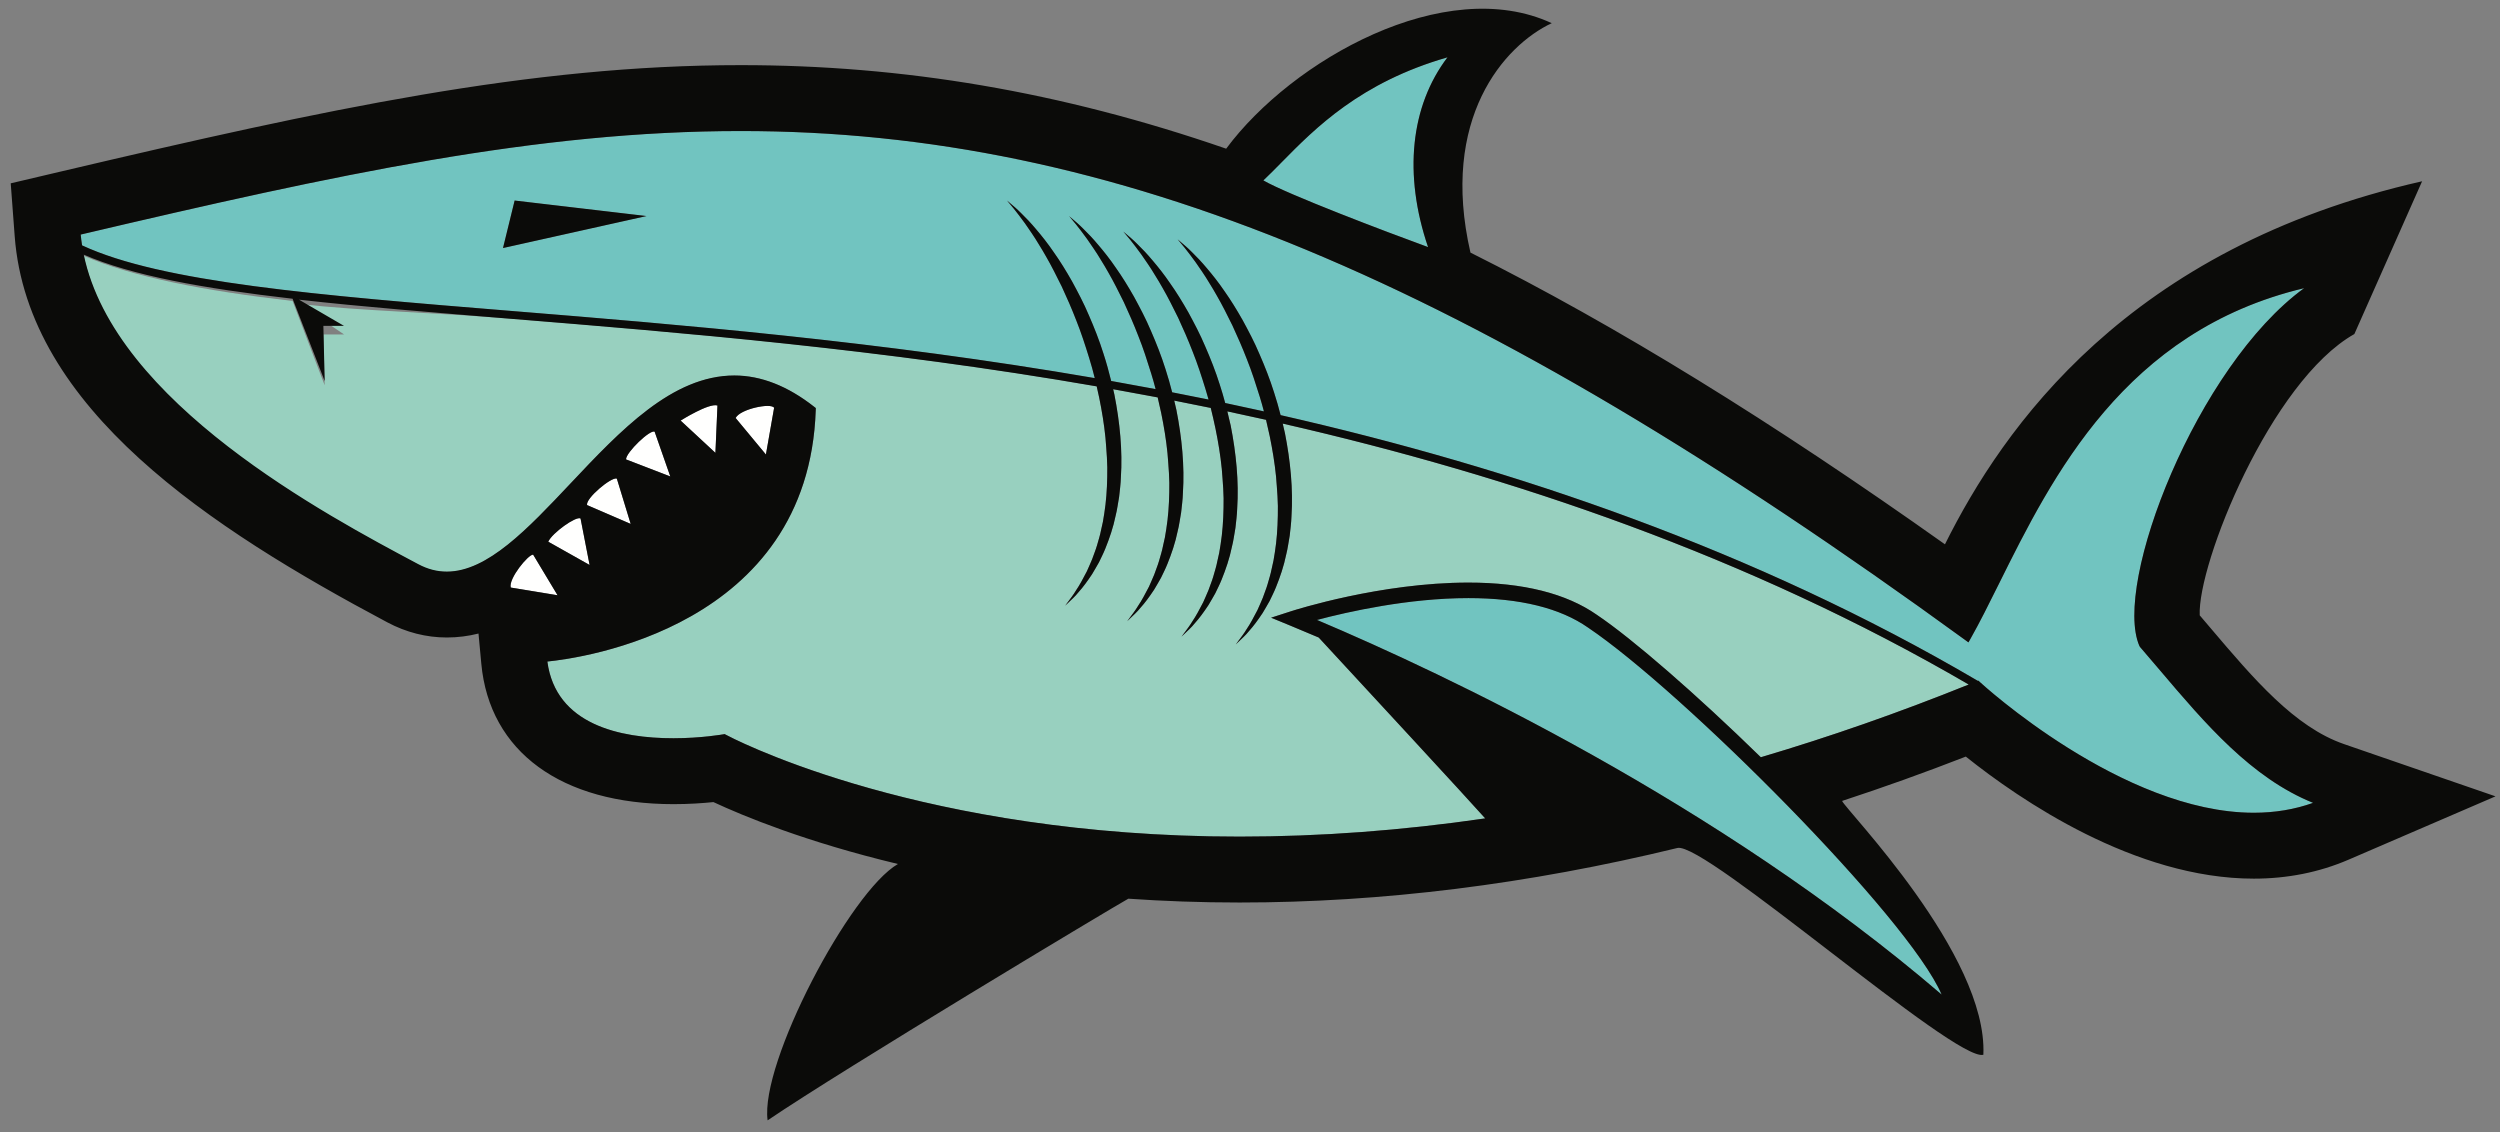
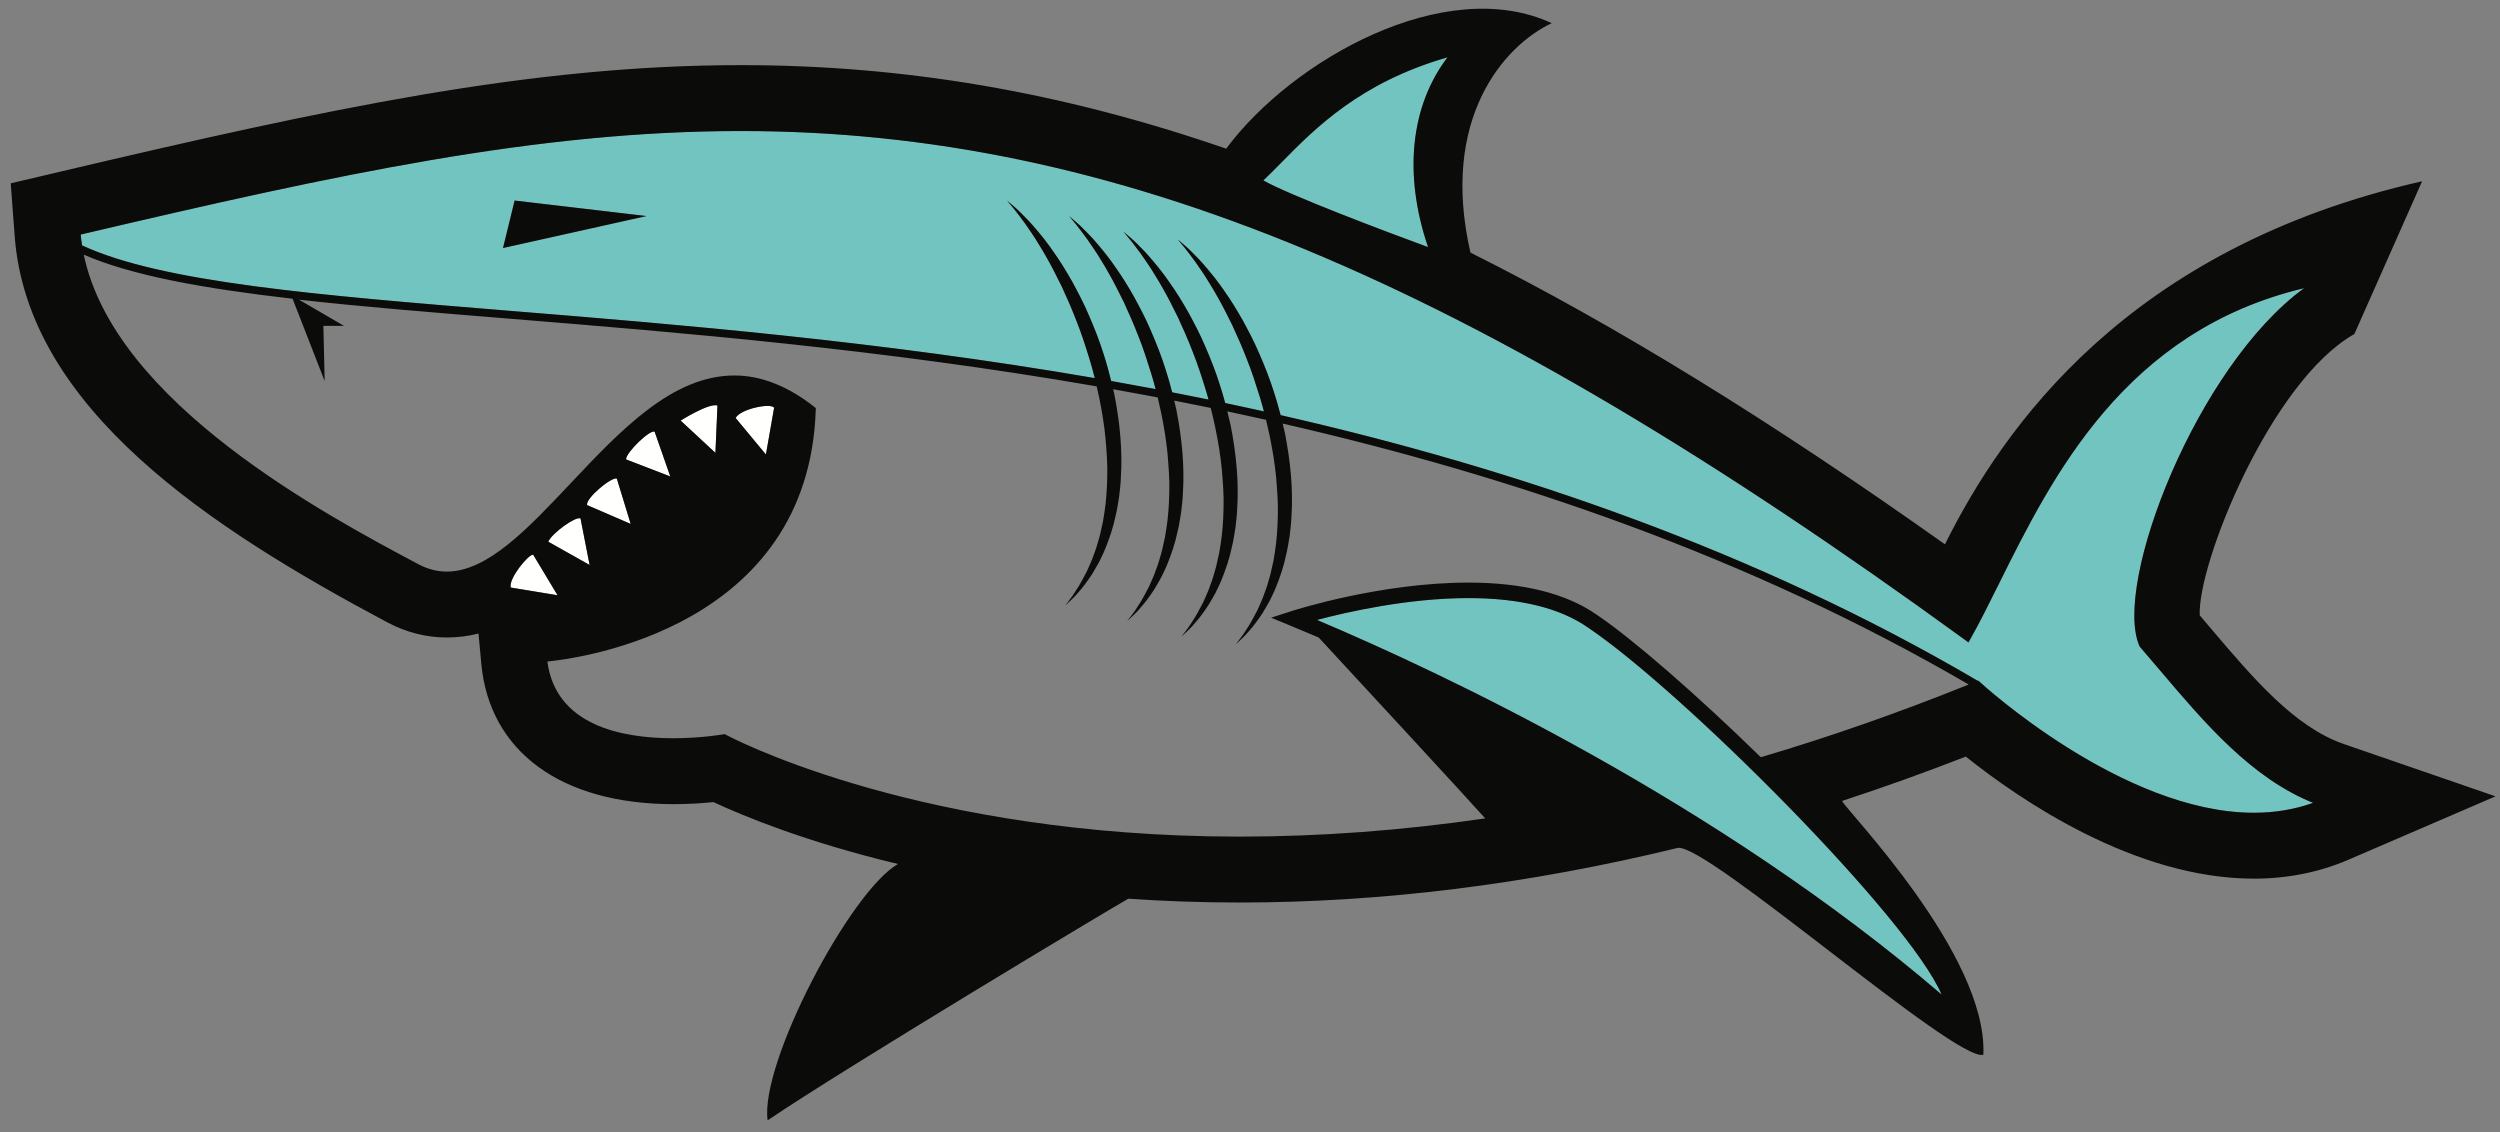
<svg xmlns="http://www.w3.org/2000/svg" version="1.1" x="0" y="0" width="1462.5" height="662.5" viewBox="0, 0, 1462.5, 662.5">
  <rect x="0" y="0" width="1462.5" height="662.5" fill="#808080" stroke="none" />
  <g id="Layer_1">
-     <path d="M708.612,489.268 C714.055,489.365 719.562,489.423 725.14,489.423 C772.272,489.423 820.225,485.853 868.845,478.758 C860.557,469.345 795.452,398.908 771.457,372.963 C765.472,370.408 759.967,368.1 755.022,366.063 L743.59,361.353 L755.355,357.553 C757.472,356.868 807.755,340.815 859,340.815 C891.003,340.815 916.29,347.16 934.172,359.68 C955.068,373.743 992.422,406.228 1030.083,442.983 C1070.328,431.078 1110.897,416.888 1151.695,400.448 C1023.125,325.518 884.482,278.503 750.387,247.8 C750.832,249.663 751.265,251.53 751.688,253.405 C754.897,269.655 756.537,286.32 755.515,301.93 C755.4,305.83 754.867,309.655 754.475,313.385 C753.772,317.095 753.375,320.753 752.462,324.235 C751.042,331.263 748.785,337.7 746.452,343.483 C745.31,346.388 743.9,349.048 742.7,351.613 C741.34,354.105 739.912,356.4 738.652,358.58 C735.852,362.793 733.255,366.325 730.82,368.99 C728.582,371.813 726.375,373.62 725.032,374.98 C723.65,376.3 722.917,377.003 722.917,377.003 C722.917,377.003 723.527,376.183 724.665,374.648 C725.785,373.103 727.55,370.943 729.378,367.905 C731.375,364.995 733.372,361.198 735.622,356.888 C736.59,354.643 737.697,352.303 738.717,349.78 C739.582,347.185 740.735,344.575 741.557,341.703 C742.352,338.823 743.34,335.89 743.927,332.723 C744.275,331.16 744.63,329.57 744.995,327.958 C745.26,326.32 745.527,324.663 745.81,322.98 C746.875,316.253 747.397,309.07 747.527,301.633 C747.795,294.198 747.11,286.503 746.485,278.708 C745.712,270.915 744.407,263.05 742.81,255.243 C742.125,252.015 741.4,248.798 740.63,245.593 C733.07,243.903 725.52,242.248 717.992,240.663 C718.665,243.385 719.32,246.123 719.935,248.868 C723.142,265.123 724.785,281.785 723.762,297.395 C723.645,301.298 723.115,305.123 722.722,308.853 C722.02,312.56 721.622,316.218 720.71,319.698 C719.29,326.725 717.032,333.165 714.7,338.948 C713.557,341.853 712.147,344.51 710.945,347.075 C709.587,349.57 708.157,351.865 706.902,354.045 C704.1,358.255 701.503,361.788 699.07,364.455 C696.835,367.278 694.622,369.083 693.28,370.443 C691.897,371.765 691.165,372.468 691.165,372.468 C691.165,372.468 691.77,371.65 692.915,370.11 C694.032,368.565 695.8,366.408 697.625,363.368 C699.628,360.458 701.622,356.663 703.865,352.353 C704.837,350.105 705.945,347.768 706.965,345.245 C707.83,342.65 708.982,340.038 709.802,337.168 C710.6,334.288 711.585,331.355 712.175,328.185 C712.522,326.623 712.878,325.038 713.24,323.42 C713.508,321.785 713.777,320.125 714.057,318.445 C715.12,311.715 715.642,304.533 715.775,297.098 C716.042,289.66 715.355,281.965 714.735,274.173 C713.957,266.38 712.655,258.513 711.057,250.703 C710.205,246.665 709.295,242.64 708.297,238.645 C701.155,237.175 694.03,235.743 686.922,234.355 C687.355,236.165 687.777,237.98 688.185,239.798 C691.395,256.05 693.03,272.713 692.005,288.325 C691.892,292.225 691.36,296.05 690.965,299.78 C690.27,303.488 689.872,307.145 688.957,310.625 C687.537,317.653 685.28,324.095 682.943,329.875 C681.805,332.78 680.395,335.44 679.193,338.003 C677.83,340.498 676.407,342.793 675.145,344.973 C672.352,349.185 669.75,352.715 667.312,355.383 C665.08,358.205 662.87,360.01 661.53,361.37 C660.145,362.693 659.407,363.395 659.407,363.395 C659.407,363.395 660.017,362.578 661.165,361.038 C662.282,359.493 664.047,357.335 665.872,354.295 C667.875,351.385 669.87,347.593 672.117,343.278 C673.087,341.035 674.188,338.695 675.207,336.173 C676.072,333.58 677.23,330.965 678.05,328.093 C678.847,325.215 679.837,322.283 680.422,319.113 C680.77,317.55 681.125,315.963 681.487,314.348 C681.755,312.713 682.027,311.053 682.302,309.373 C683.372,302.65 683.895,295.463 684.025,288.025 C684.29,280.588 683.61,272.895 682.982,265.1 C682.205,257.308 680.905,249.44 679.305,241.628 C678.66,238.573 677.97,235.523 677.245,232.485 C668.527,230.825 659.842,229.23 651.193,227.69 C651.425,228.703 651.667,229.713 651.892,230.725 C655.105,246.978 656.745,263.64 655.72,279.253 C655.605,283.15 655.075,286.978 654.677,290.708 C653.977,294.418 653.582,298.073 652.67,301.555 C651.25,308.583 648.987,315.02 646.657,320.803 C645.517,323.708 644.105,326.368 642.905,328.93 C641.545,331.423 640.12,333.72 638.86,335.9 C636.062,340.115 633.46,343.643 631.027,346.31 C628.792,349.133 626.58,350.938 625.237,352.298 C623.855,353.62 623.122,354.323 623.122,354.323 C623.122,354.323 623.732,353.505 624.875,351.968 C625.992,350.42 627.758,348.26 629.582,345.223 C631.585,342.313 633.582,338.52 635.83,334.205 C636.795,331.963 637.902,329.623 638.922,327.1 C639.787,324.51 640.945,321.893 641.762,319.02 C642.557,316.143 643.547,313.21 644.133,310.048 C644.48,308.48 644.837,306.89 645.197,305.275 C645.467,303.64 645.74,301.98 646.012,300.3 C647.082,293.578 647.605,286.395 647.737,278.955 C648,271.515 647.318,263.82 646.693,256.03 C645.917,248.235 644.617,240.368 643.017,232.555 C642.552,230.368 642.07,228.18 641.57,226.003 C515.185,204.063 396.822,194.413 299.795,186.508 C253.942,182.77 211.92,181.973 174.927,177.813 L201.27,195.65 L189.175,195.65 L189.93,225.403 L171.16,176.078 C118.84,170.06 76.912,161.82 49,149.628 C67.085,236.198 190.45,301.508 244.672,330.35 C250.187,333.283 255.66,334.543 261.405,334.543 C285.135,334.543 308.725,309.435 333.697,282.943 C362.987,251.87 393.277,219.698 429.622,219.698 C445.175,219.698 460.895,225.85 476.35,238.028 L477.252,238.725 L477.21,239.868 C472.975,367.028 339.78,385.048 320.212,386.995 C325.102,424.018 362.855,431.875 394.017,431.875 C410.307,431.87 423.005,429.605 423.132,429.58 L423.922,429.438 L424.627,429.825 C425.68,430.403 528.62,485.703 707.162,489.243 C707.697,489.215 708.172,489.225 708.612,489.268" fill="#98D0BF" />
    <path d="M301.062,117.315 L378.177,126.388 L294.258,145.098 L301.062,117.315 z M640.43,221.195 C639.453,217.238 638.388,213.318 637.177,209.465 C634.852,201.95 632.47,194.568 629.677,187.598 C626.975,180.588 624.042,173.938 621.145,167.678 C618.085,161.508 615.18,155.655 612.157,150.438 C610.698,147.79 609.188,145.33 607.737,142.99 C606.347,140.608 604.9,138.438 603.537,136.39 C600.805,132.315 598.325,128.778 596.145,126.013 C594.005,123.2 592.245,120.998 590.985,119.563 C589.76,118.098 589.102,117.315 589.102,117.315 C589.102,117.315 589.878,117.975 591.333,119.215 C592.797,120.45 594.945,122.238 597.475,124.808 C600.073,127.31 603.08,130.465 606.292,134.31 C609.54,138.123 613.08,142.555 616.542,147.668 C620.12,152.713 623.645,158.41 627.138,164.578 C630.513,170.803 634.047,177.415 637.045,184.553 C640.14,191.643 643.09,199.1 645.532,206.868 C647.245,212.088 648.705,217.453 650.037,222.868 C658.667,224.398 667.335,225.985 676.037,227.633 C675.24,224.568 674.403,221.53 673.463,218.54 C671.138,211.023 668.76,203.64 665.965,196.67 C663.263,189.66 660.333,183.01 657.435,176.75 C654.375,170.578 651.465,164.728 648.445,159.508 C646.987,156.863 645.477,154.4 644.028,152.063 C642.635,149.68 641.188,147.508 639.825,145.463 C637.09,141.385 634.61,137.85 632.432,135.08 C630.292,132.273 628.535,130.07 627.275,128.635 C626.045,127.17 625.39,126.388 625.39,126.388 C625.39,126.388 626.165,127.048 627.62,128.288 C629.085,129.52 631.235,131.31 633.765,133.878 C636.36,136.38 639.37,139.538 642.583,143.383 C645.83,147.195 649.37,151.628 652.83,156.74 C656.41,161.783 659.93,167.483 663.427,173.65 C666.8,179.875 670.335,186.485 673.333,193.625 C676.43,200.715 679.375,208.173 681.82,215.94 C683.275,220.373 684.545,224.913 685.713,229.498 C692.797,230.873 699.895,232.283 707.01,233.738 C706.445,231.683 705.852,229.635 705.217,227.613 C702.895,220.098 700.513,212.713 697.72,205.743 C695.015,198.733 692.085,192.085 689.188,185.823 C686.128,179.65 683.217,173.8 680.2,168.58 C678.74,165.935 677.227,163.473 675.778,161.135 C674.388,158.75 672.94,156.58 671.578,154.533 C668.842,150.458 666.362,146.923 664.185,144.153 C662.05,141.348 660.287,139.143 659.028,137.708 C657.797,136.238 657.143,135.46 657.143,135.46 C657.143,135.46 657.917,136.12 659.375,137.36 C660.84,138.59 662.987,140.383 665.52,142.95 C668.115,145.453 671.122,148.61 674.335,152.453 C677.583,156.268 681.122,160.7 684.583,165.813 C688.16,170.855 691.682,176.558 695.18,182.723 C698.555,188.943 702.09,195.558 705.083,202.698 C708.182,209.788 711.128,217.243 713.573,225.013 C714.73,228.538 715.765,232.133 716.737,235.76 C724.27,237.34 731.82,238.98 739.388,240.663 C738.64,237.795 737.85,234.948 736.972,232.145 C734.645,224.635 732.26,217.248 729.472,210.275 C726.77,203.27 723.838,196.618 720.938,190.363 C717.88,184.19 714.975,178.335 711.948,173.118 C710.492,170.47 708.977,168.01 707.53,165.67 C706.143,163.288 704.69,161.115 703.333,159.07 C700.595,154.995 698.115,151.458 695.938,148.69 C693.797,145.883 692.04,143.678 690.778,142.243 C689.55,140.778 688.895,139.995 688.895,139.995 C688.895,139.995 689.672,140.658 691.128,141.898 C692.592,143.13 694.74,144.92 697.27,147.483 C699.867,149.988 702.87,153.145 706.088,156.99 C709.335,160.803 712.875,165.238 716.338,170.35 C719.912,175.388 723.438,181.09 726.932,187.258 C730.31,193.483 733.842,200.09 736.835,207.235 C739.935,214.323 742.88,221.783 745.325,229.548 C746.755,233.9 748.003,238.355 749.155,242.853 C885.375,273.873 1026.417,321.633 1157.04,398.298 L1157.348,398.175 L1158.407,399.158 C1159.23,399.92 1241.58,475.46 1318.488,475.46 C1330.79,475.46 1342.417,473.515 1353.155,469.67 C1317.012,455.078 1289.948,423.193 1263.73,392.31 C1259.795,387.673 1255.87,383.05 1251.92,378.488 L1251.557,377.908 C1235.757,341.65 1285.18,214.195 1347.927,168.573 C1242.872,193.59 1200.552,278.768 1169.353,341.563 C1163.562,353.213 1158.095,364.21 1152.795,373.583 L1151.542,375.798 L1149.485,374.3 C858.958,162.888 651.492,76.658 433.402,76.658 C314.33,76.658 198.092,101.735 47.202,137.218 C47.4,139.338 47.685,141.443 48.012,143.545 C94.635,165.238 185.423,172.64 300.16,181.988 C396.815,189.86 514.597,199.46 640.43,221.195" fill="#71C4C0" />
    <path d="M835.417,144.553 C820.938,102 825.135,62.005 846.787,33.528 C795.807,48.193 769.45,74.945 749.77,94.92 C746.075,98.67 742.53,102.265 739.065,105.55 C753.355,113.768 810.525,135.478 835.417,144.553" fill="#71C4C0" />
    <path d="M929.04,367.158 C912.645,355.68 889.1,349.885 859,349.885 C823.932,349.885 788.52,357.872 770.443,362.668 C844.83,394.143 1004.38,469.133 1135.86,581.82 C1116.515,536.698 984.077,404.205 929.04,367.158" fill="#71C4C0" />
    <path d="M311.888,324.462 C309.013,324.305 297.332,338.617 298.788,343.72 L322.415,347.607 L323.44,347.777 L326.17,348.225 L325.695,347.43 L324.67,345.722 L311.888,324.462" fill="#FFFFFE" />
    <path d="M344.32,327.462 L339.617,303.292 C336.975,301.78 322.987,311.797 320.722,316.9 L342.595,329.205 L344.91,330.51 L344.32,327.462" fill="#FFFFFE" />
    <path d="M367.845,302.86 L360.848,279.975 C357.68,278.788 342.268,291.765 343.47,295.48 L365.728,305.098 L368.955,306.492 L367.845,302.86" fill="#FFFFFE" />
    <path d="M382.965,252.555 C380.445,251.013 366.18,264.665 366.223,268.748 L392.12,278.728 L382.965,252.555" fill="#FFFFFE" />
    <path d="M418.705,260.587 L419.715,237.213 C414.658,235.607 398.165,246.042 398.165,246.042 L415.422,262.048 L418.517,264.913 L418.705,260.587" fill="#FFFFFE" />
    <path d="M452.855,238.58 C451.195,235.515 432.987,239.22 430.34,244.525 L448.06,265.885 L452.855,238.58" fill="#FFFFFE" />
    <path d="M301.062,117.315 L378.177,126.388 L294.257,145.098 L301.062,117.315 z M298.785,343.72 C297.33,338.618 309.012,324.303 311.887,324.46 L324.667,345.725 L325.697,347.43 L326.172,348.228 L323.442,347.775 L322.417,347.61 L298.785,343.72 z M749.77,94.92 C769.448,74.945 795.807,48.195 846.787,33.53 C825.135,62.008 820.938,102 835.417,144.553 C810.525,135.475 753.355,113.768 739.065,105.55 C742.53,102.268 746.075,98.67 749.77,94.92 M1157.348,398.175 L1157.04,398.298 C1026.417,321.633 885.375,273.873 749.155,242.853 C748.003,238.355 746.755,233.9 745.325,229.548 C742.88,221.783 739.935,214.323 736.835,207.235 C733.842,200.09 730.31,193.483 726.932,187.258 C723.438,181.09 719.912,175.388 716.337,170.35 C712.875,165.238 709.335,160.803 706.087,156.99 C702.87,153.145 699.867,149.988 697.27,147.483 C694.74,144.92 692.592,143.13 691.128,141.898 C689.672,140.658 688.895,139.995 688.895,139.995 C688.895,139.995 689.55,140.778 690.777,142.243 C692.04,143.678 693.797,145.883 695.938,148.69 C698.115,151.458 700.595,154.995 703.332,159.07 C704.69,161.115 706.142,163.288 707.53,165.67 C708.977,168.01 710.492,170.47 711.948,173.118 C714.975,178.335 717.88,184.19 720.938,190.363 C723.837,196.618 726.77,203.27 729.472,210.275 C732.26,217.248 734.645,224.635 736.972,232.145 C737.85,234.948 738.64,237.795 739.388,240.663 C731.82,238.98 724.27,237.34 716.737,235.76 C715.765,232.133 714.73,228.538 713.573,225.013 C711.128,217.243 708.182,209.788 705.082,202.698 C702.09,195.558 698.555,188.943 695.18,182.723 C691.682,176.558 688.16,170.855 684.582,165.813 C681.122,160.7 677.582,156.268 674.335,152.453 C671.122,148.61 668.115,145.453 665.52,142.95 C662.987,140.383 660.84,138.59 659.375,137.36 C657.917,136.12 657.142,135.46 657.142,135.46 C657.142,135.46 657.797,136.238 659.027,137.708 C660.287,139.143 662.05,141.348 664.185,144.153 C666.362,146.923 668.842,150.458 671.578,154.533 C672.94,156.58 674.388,158.75 675.777,161.135 C677.227,163.473 678.74,165.935 680.2,168.58 C683.217,173.8 686.128,179.65 689.188,185.823 C692.085,192.085 695.015,198.733 697.72,205.743 C700.513,212.713 702.895,220.098 705.217,227.613 C705.852,229.635 706.445,231.683 707.01,233.738 C699.895,232.283 692.797,230.873 685.712,229.498 C684.545,224.913 683.275,220.373 681.82,215.94 C679.375,208.173 676.43,200.715 673.332,193.625 C670.335,186.485 666.8,179.875 663.427,173.65 C659.93,167.483 656.41,161.783 652.83,156.74 C649.37,151.628 645.83,147.195 642.582,143.383 C639.37,139.538 636.36,136.38 633.765,133.878 C631.235,131.31 629.085,129.52 627.62,128.288 C626.165,127.048 625.39,126.388 625.39,126.388 C625.39,126.388 626.045,127.17 627.275,128.635 C628.535,130.07 630.292,132.273 632.432,135.08 C634.61,137.85 637.09,141.385 639.825,145.463 C641.188,147.508 642.635,149.68 644.027,152.063 C645.477,154.4 646.987,156.863 648.445,159.508 C651.465,164.728 654.375,170.578 657.435,176.75 C660.332,183.01 663.263,189.66 665.965,196.67 C668.76,203.64 671.138,211.023 673.462,218.54 C674.402,221.53 675.24,224.568 676.037,227.633 C667.335,225.985 658.667,224.398 650.037,222.868 C648.705,217.453 647.245,212.088 645.532,206.868 C643.09,199.1 640.14,191.643 637.045,184.553 C634.047,177.415 630.513,170.803 627.138,164.578 C623.645,158.41 620.12,152.713 616.542,147.668 C613.08,142.555 609.54,138.123 606.292,134.31 C603.08,130.465 600.073,127.31 597.475,124.808 C594.945,122.238 592.797,120.45 591.332,119.215 C589.878,117.975 589.102,117.315 589.102,117.315 C589.102,117.315 589.76,118.098 590.985,119.563 C592.245,120.998 594.005,123.2 596.145,126.013 C598.325,128.778 600.805,132.315 603.537,136.39 C604.9,138.438 606.347,140.608 607.737,142.99 C609.188,145.33 610.698,147.79 612.157,150.438 C615.18,155.655 618.085,161.508 621.145,167.678 C624.042,173.938 626.975,180.588 629.677,187.598 C632.47,194.568 634.852,201.95 637.177,209.465 C638.388,213.318 639.453,217.238 640.43,221.195 C514.597,199.46 396.815,189.86 300.16,181.988 C185.422,172.64 94.635,165.238 48.012,143.545 C47.685,141.443 47.4,139.338 47.202,137.218 C198.092,101.735 314.33,76.658 433.402,76.658 C651.492,76.658 858.957,162.888 1149.485,374.3 L1151.542,375.798 L1152.795,373.583 C1158.095,364.21 1163.562,353.213 1169.353,341.563 C1200.552,278.768 1242.872,193.59 1347.927,168.573 C1285.18,214.195 1235.757,341.65 1251.557,377.908 L1251.92,378.488 C1255.87,383.05 1259.795,387.673 1263.73,392.31 C1289.948,423.193 1317.012,455.078 1353.155,469.67 C1342.417,473.515 1330.79,475.46 1318.487,475.46 C1241.58,475.46 1159.23,399.92 1158.407,399.158 L1157.348,398.175 z M770.443,362.668 C788.52,357.873 823.932,349.885 859,349.885 C889.1,349.885 912.645,355.68 929.04,367.158 C984.078,404.205 1116.515,536.698 1135.86,581.82 C1004.38,469.13 844.83,394.143 770.443,362.668 M339.617,303.293 L344.91,330.51 L342.592,329.205 L320.722,316.9 C322.987,311.798 336.972,301.78 339.617,303.293 M430.34,244.525 C432.987,239.22 451.2,235.515 452.855,238.58 L448.057,265.885 L430.34,244.525 z M398.165,246.043 C398.165,246.043 414.657,235.608 419.717,237.213 L418.705,260.588 L418.515,264.915 L415.425,262.048 L398.165,246.043 z M366.22,268.748 C366.18,264.665 380.445,251.013 382.967,252.555 L392.12,278.728 L366.22,268.748 z M368.955,306.49 L365.727,305.098 L343.472,295.485 C342.265,291.765 357.68,278.788 360.847,279.973 L367.842,302.86 L368.955,306.49 z M708.612,489.268 C708.172,489.225 707.695,489.215 707.162,489.243 C528.617,485.703 425.682,430.403 424.625,429.825 L423.925,429.438 L423.13,429.58 C423.007,429.605 410.307,431.87 394.017,431.875 C362.857,431.875 325.102,424.018 320.21,386.998 C339.78,385.048 472.977,367.028 477.21,239.865 L477.25,238.718 L476.352,238.005 C460.897,225.83 445.175,219.655 429.625,219.655 C393.275,219.655 362.987,251.79 333.7,282.86 C308.725,309.353 285.132,334.38 261.405,334.38 C255.66,334.38 250.187,332.955 244.672,330.02 C190.447,301.175 67.082,235.545 48.997,148.973 C76.912,161.165 118.837,168.75 171.157,174.763 L189.93,222.903 L189.175,190.65 L201.27,190.65 L174.927,175.313 C211.917,179.473 253.942,182.835 299.792,186.573 C396.825,194.475 515.185,204.095 641.57,226.035 C642.07,228.215 642.552,230.383 643.017,232.575 C644.617,240.383 645.917,248.245 646.693,256.038 C647.32,263.83 647.997,271.52 647.735,278.958 C647.605,286.395 647.085,293.578 646.015,300.3 C645.737,301.985 645.465,303.643 645.2,305.275 C644.837,306.893 644.482,308.48 644.135,310.045 C643.547,313.21 642.557,316.145 641.763,319.02 C640.943,321.895 639.79,324.508 638.92,327.103 C637.905,329.623 636.795,331.96 635.83,334.205 C633.58,338.52 631.585,342.315 629.582,345.225 C627.758,348.26 625.995,350.423 624.872,351.968 C623.73,353.503 623.125,354.32 623.125,354.32 C623.125,354.32 623.857,353.62 625.24,352.3 C626.582,350.94 628.792,349.13 631.03,346.308 C633.46,343.645 636.062,340.115 638.857,335.898 C640.12,333.723 641.542,331.428 642.905,328.928 C644.105,326.368 645.517,323.708 646.66,320.803 C648.99,315.023 651.25,308.583 652.67,301.555 C653.582,298.073 653.98,294.415 654.677,290.705 C655.073,286.978 655.605,283.15 655.717,279.25 C656.742,263.64 655.107,246.978 651.895,230.725 C651.667,229.713 651.425,228.703 651.19,227.688 C659.842,229.23 668.525,230.823 677.245,232.483 C677.967,235.523 678.657,238.573 679.305,241.633 C680.907,249.44 682.205,257.308 682.982,265.103 C683.607,272.893 684.287,280.588 684.027,288.028 C683.892,295.463 683.372,302.648 682.3,309.373 C682.027,311.055 681.753,312.713 681.485,314.348 C681.128,315.963 680.77,317.55 680.42,319.118 C679.835,322.283 678.847,325.218 678.05,328.093 C677.23,330.965 676.075,333.58 675.21,336.173 C674.19,338.695 673.085,341.035 672.117,343.278 C669.867,347.593 667.875,351.385 665.87,354.295 C664.047,357.335 662.28,359.495 661.162,361.04 C660.02,362.578 659.41,363.393 659.41,363.393 C659.41,363.393 660.145,362.693 661.527,361.373 C662.87,360.013 665.082,358.205 667.315,355.38 C669.75,352.718 672.352,349.188 675.147,344.973 C676.41,342.793 677.832,340.498 679.19,338.003 C680.395,335.44 681.805,332.78 682.945,329.875 C685.277,324.093 687.537,317.653 688.957,310.628 C689.872,307.145 690.267,303.488 690.965,299.778 C691.362,296.05 691.895,292.223 692.005,288.323 C693.032,272.713 691.395,256.05 688.188,239.798 C687.777,237.98 687.352,236.168 686.922,234.353 C694.027,235.743 701.152,237.175 708.3,238.648 C709.295,242.638 710.205,246.668 711.057,250.7 C712.655,258.513 713.957,266.38 714.735,274.175 C715.357,281.965 716.042,289.66 715.775,297.098 C715.645,304.533 715.122,311.715 714.057,318.445 C713.777,320.128 713.51,321.785 713.24,323.42 C712.88,325.035 712.522,326.623 712.172,328.185 C711.587,331.355 710.6,334.288 709.802,337.168 C708.982,340.038 707.828,342.65 706.962,345.245 C705.945,347.765 704.837,350.108 703.867,352.35 C701.625,356.663 699.625,360.458 697.625,363.368 C695.8,366.405 694.032,368.565 692.917,370.113 C691.772,371.65 691.162,372.468 691.162,372.468 C691.162,372.468 691.897,371.765 693.28,370.443 C694.622,369.085 696.835,367.278 699.068,364.455 C701.503,361.79 704.102,358.255 706.9,354.045 C708.16,351.865 709.585,349.57 710.945,347.075 C712.147,344.51 713.555,341.853 714.698,338.948 C717.035,333.165 719.292,326.725 720.707,319.7 C721.625,316.218 722.02,312.56 722.72,308.853 C723.115,305.123 723.645,301.295 723.76,297.398 C724.785,281.785 723.145,265.123 719.938,248.87 C719.32,246.12 718.665,243.385 717.992,240.66 C725.52,242.248 733.07,243.903 740.63,245.593 C741.4,248.795 742.125,252.013 742.81,255.24 C744.407,263.048 745.712,270.915 746.485,278.708 C747.11,286.503 747.795,294.198 747.527,301.633 C747.397,309.073 746.875,316.255 745.81,322.98 C745.527,324.66 745.26,326.32 744.995,327.955 C744.63,329.568 744.275,331.16 743.93,332.725 C743.34,335.89 742.352,338.825 741.557,341.703 C740.735,344.575 739.582,347.188 738.72,349.78 C737.698,352.305 736.59,354.64 735.622,356.89 C733.375,361.195 731.375,364.995 729.378,367.905 C727.552,370.945 725.785,373.103 724.662,374.645 C723.525,376.183 722.917,377.003 722.917,377.003 C722.917,377.003 723.65,376.3 725.032,374.98 C726.375,373.62 728.585,371.813 730.82,368.99 C733.255,366.325 735.855,362.793 738.652,358.58 C739.912,356.4 741.34,354.105 742.7,351.613 C743.9,349.048 745.31,346.388 746.453,343.483 C748.785,337.7 751.042,331.263 752.462,324.235 C753.375,320.753 753.772,317.098 754.475,313.385 C754.867,309.66 755.4,305.833 755.515,301.93 C756.537,286.32 754.897,269.66 751.69,253.405 C751.267,251.53 750.832,249.66 750.385,247.8 C884.482,278.503 1023.125,325.518 1151.695,400.448 C1110.897,416.888 1070.33,431.078 1030.083,442.983 C992.422,406.228 955.068,373.743 934.172,359.68 C916.29,347.16 891.003,340.815 859,340.815 C807.755,340.815 757.47,356.868 755.355,357.55 L743.59,361.355 L755.022,366.065 C759.97,368.1 765.472,370.408 771.457,372.963 C795.453,398.908 860.557,469.345 868.845,478.758 C820.225,485.853 772.272,489.423 725.142,489.423 C719.56,489.423 714.052,489.365 708.612,489.268 M1371.305,435.313 C1342.32,425.32 1318.422,397.168 1293.12,367.358 C1291.025,364.893 1288.935,362.425 1286.838,359.973 C1285.492,329.788 1328.455,222.963 1377.302,195.415 L1416.93,106.043 C1244.562,145.098 1171.785,250.215 1137.8,318.425 C1037.042,246.935 945.85,190.598 860.217,147.77 C842.165,69.358 879.977,26.595 907.76,13.553 C845.39,-15.365 755.805,35.1 717.31,86.985 C620.272,53.435 527.962,38.103 433.402,38.103 C309.672,38.103 190.84,63.815 36.465,100.138 L6.272,107.243 L8.595,138.173 C16.16,239.075 123.027,308.983 226.567,364.058 C237.64,369.945 249.36,372.935 261.407,372.935 C267.815,372.935 273.977,372.118 279.92,370.623 L281.567,388.305 C286.352,439.73 328.387,470.433 394.017,470.428 C403.062,470.428 411.142,469.86 417.352,469.223 C434.642,477.285 471.282,492.505 525.292,505.433 C497.25,521.593 444.515,621.95 449.052,655.405 C493.28,625.355 650.55,531.008 660.082,525.733 C680.638,527.168 702.335,527.973 725.142,527.973 C808.44,527.973 894.097,517.275 981.285,496.068 C997.355,492.158 1144.095,621.663 1160.267,617.038 C1162.912,558.453 1079.372,473.395 1077.63,468.545 C1101.667,460.675 1125.792,452.028 1149.997,442.605 C1181.562,467.838 1248.855,514.01 1318.487,514.01 C1338.17,514.01 1356.792,510.285 1373.84,502.938 L1459.882,465.858 L1371.305,435.313" fill="#0B0B09" />
  </g>
</svg>